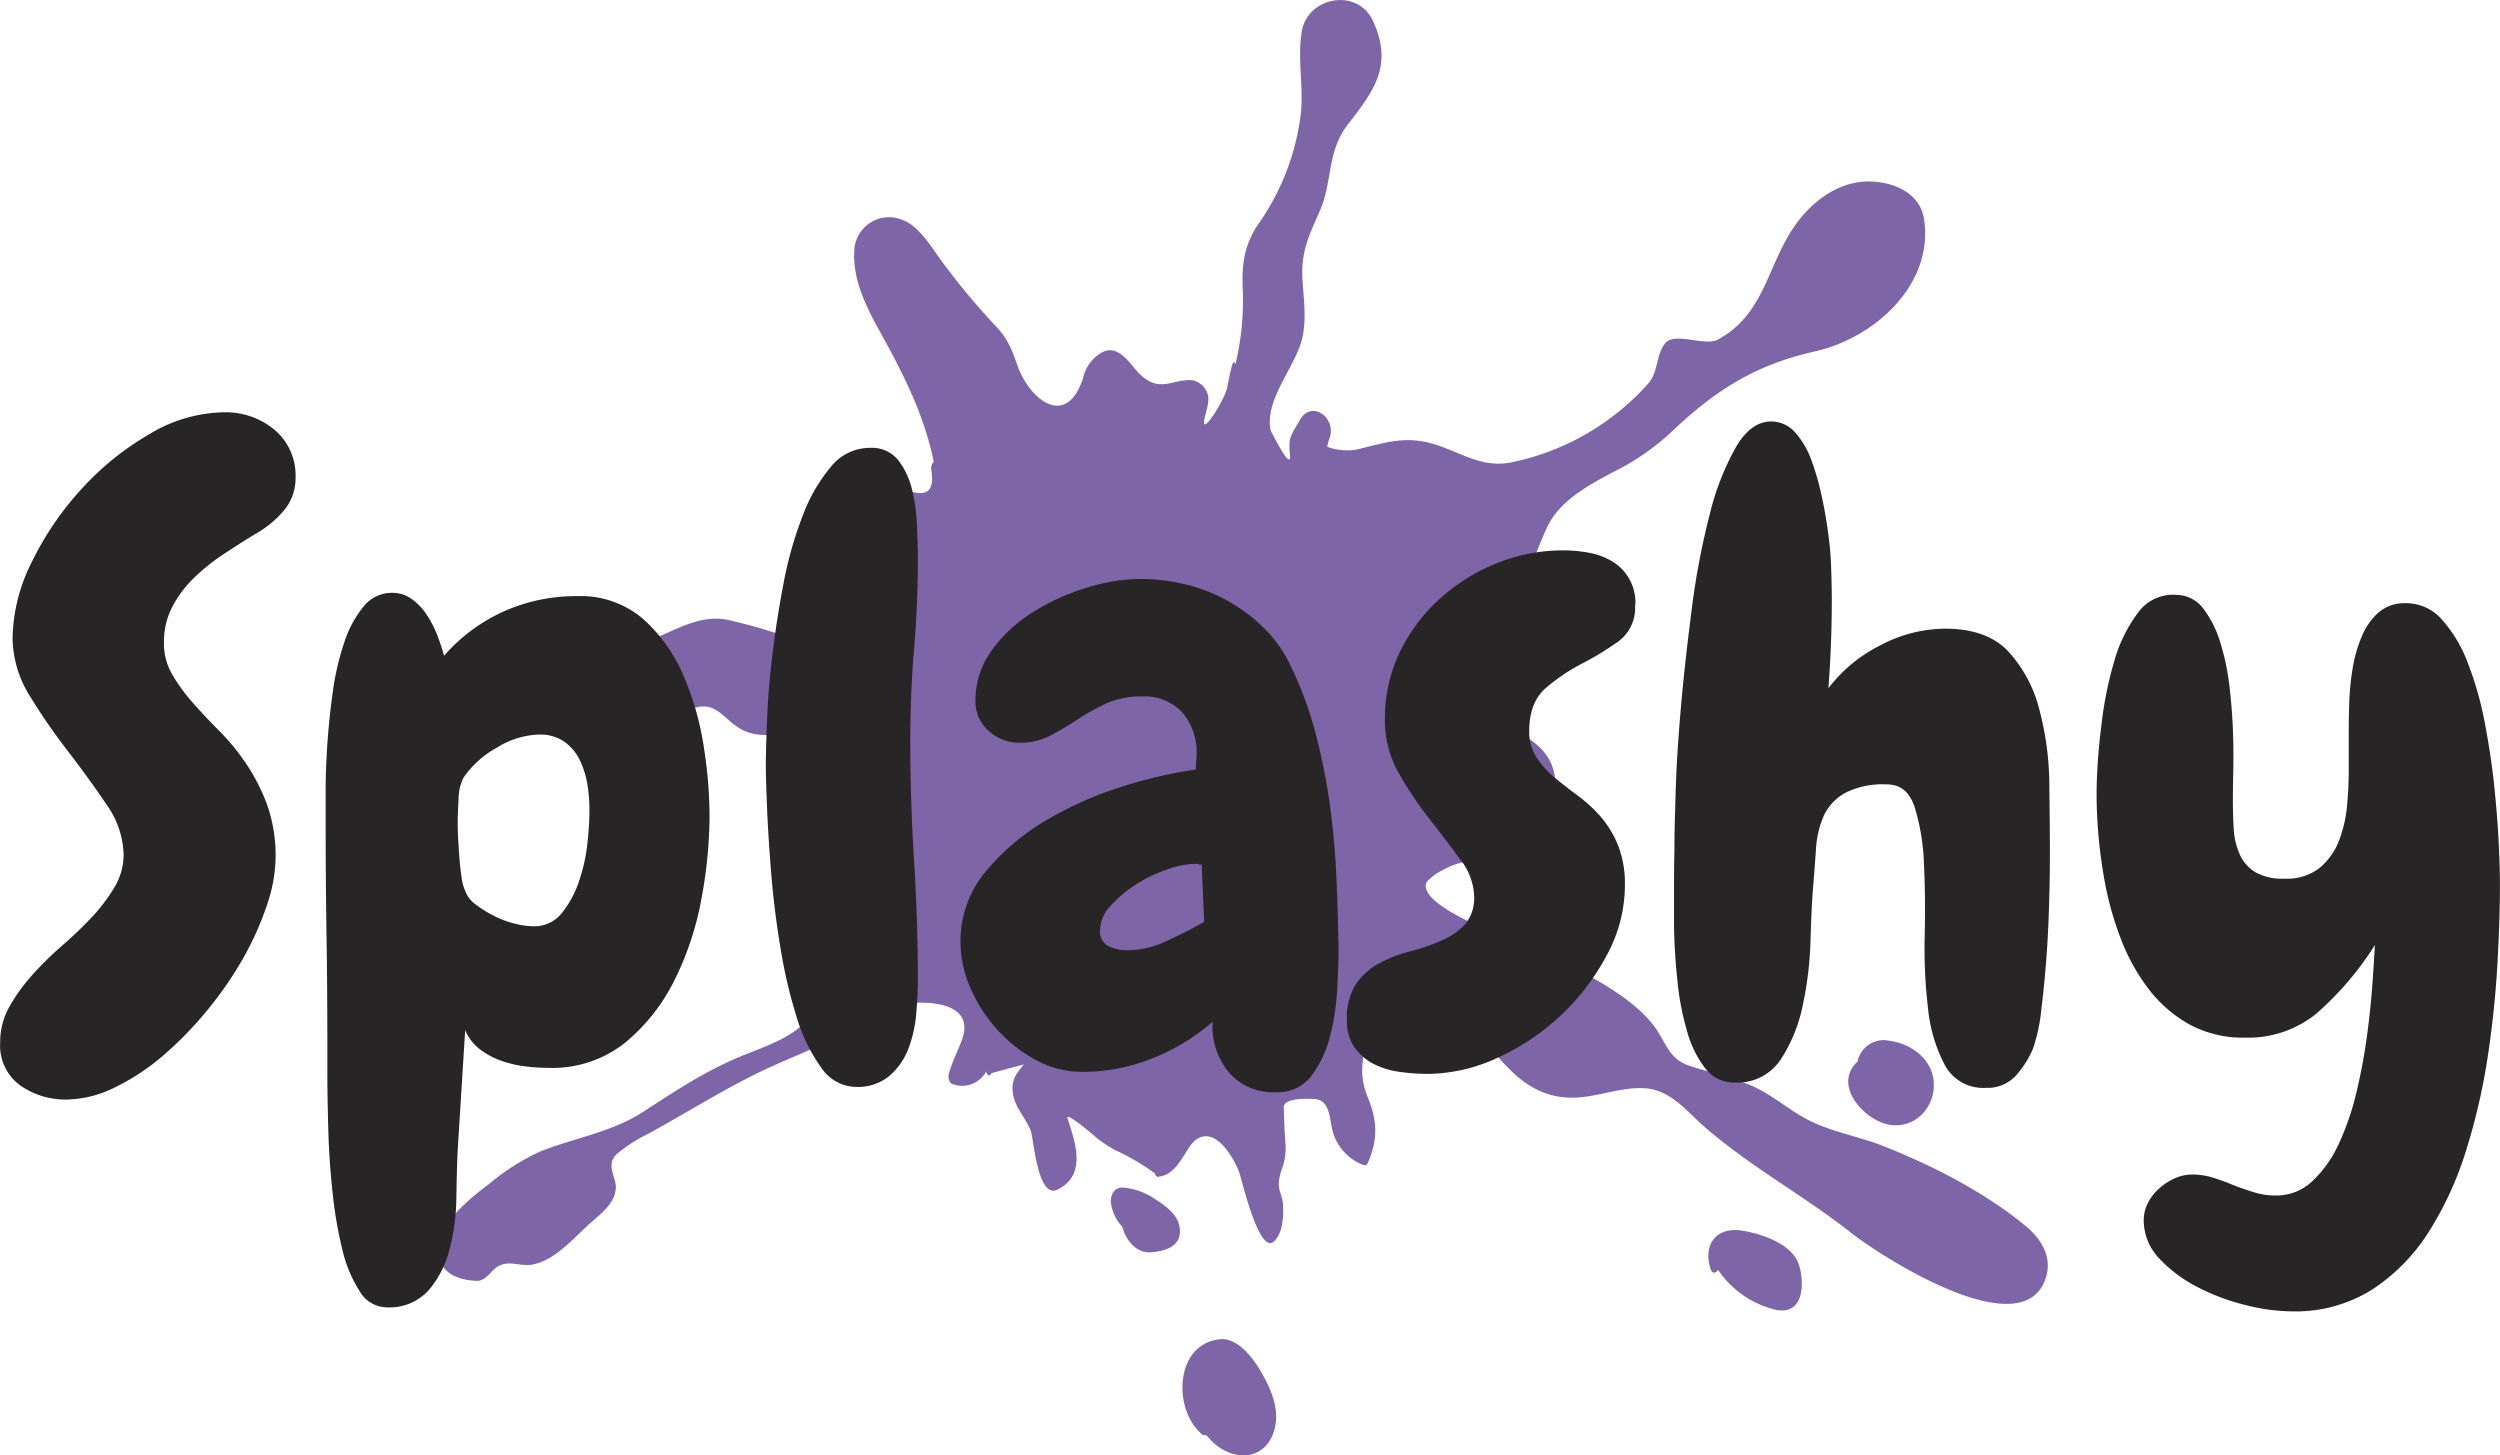
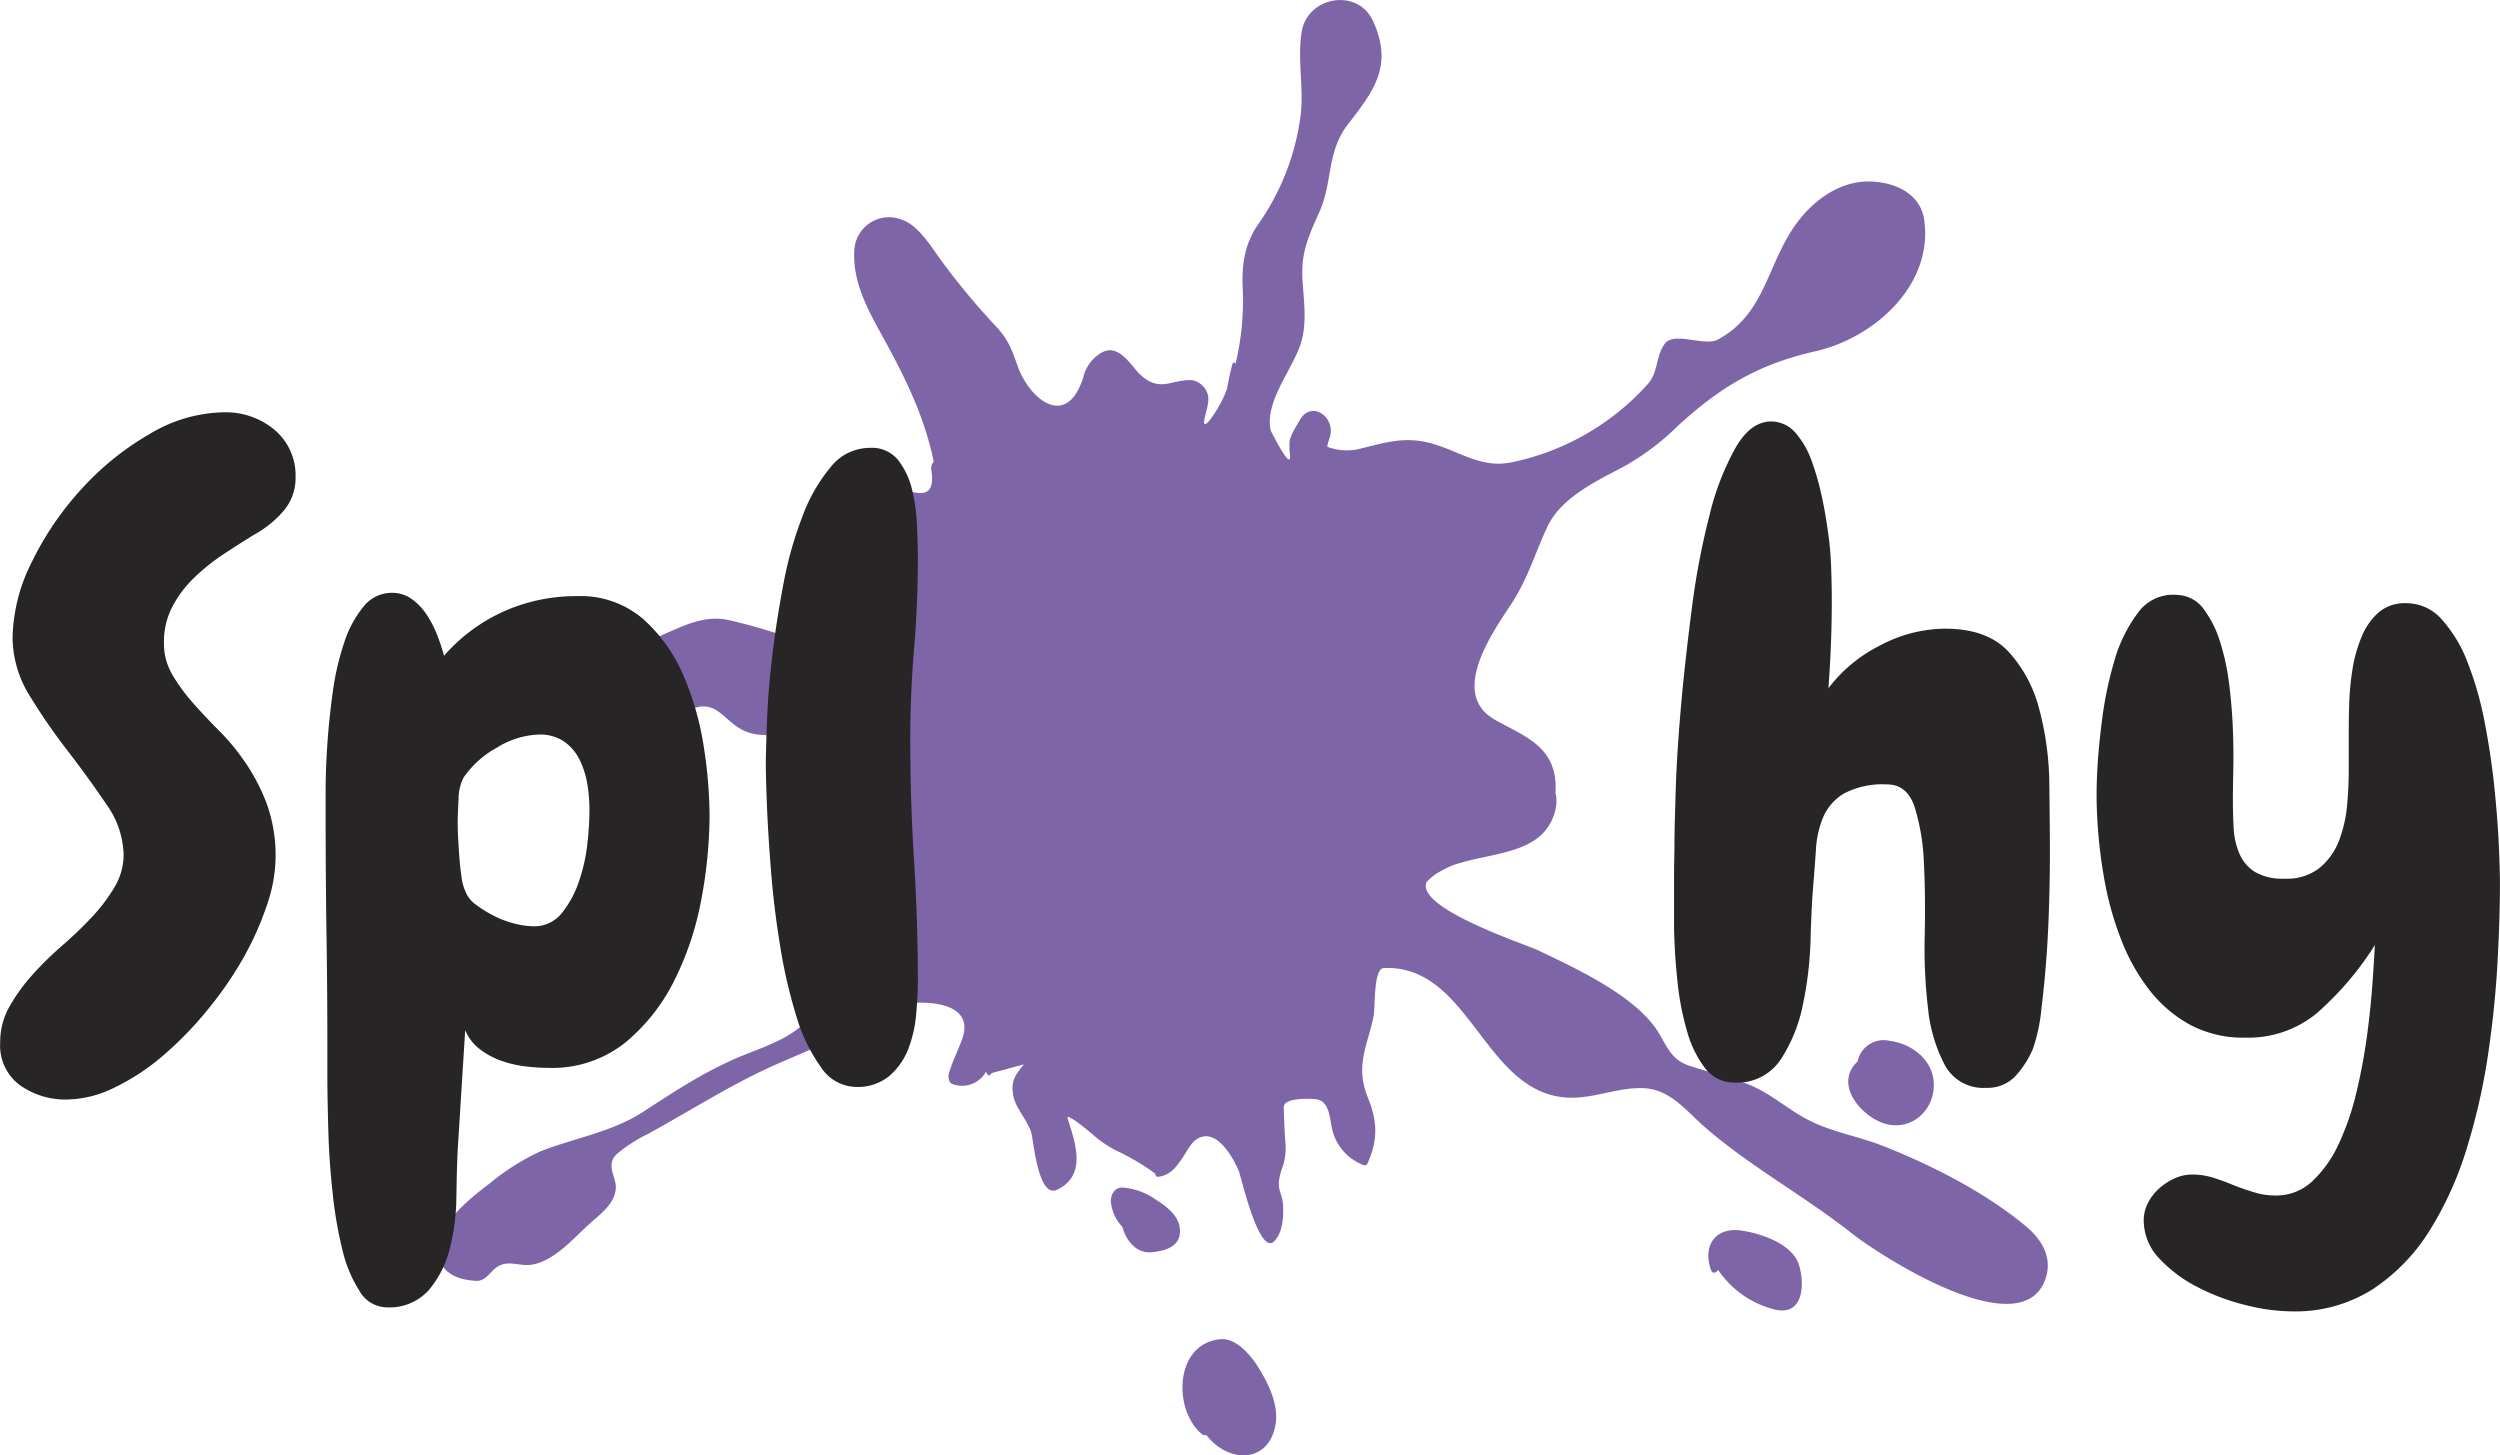
<svg xmlns="http://www.w3.org/2000/svg" id="Layer_1" data-name="Layer 1" viewBox="0 0 378.02 220.04">
  <path d="M359.7,291.61c-4.05,6-4.45,13.15-11.44,16.93-2,1.09-6.56-1.24-8,.6s-.94,4.38-2.68,6.22a38,38,0,0,1-20.53,11.75c-4.33.88-7.41-1.35-11.32-2.63-4.52-1.48-7.54-.41-11.94.66a8.57,8.57,0,0,1-4.6-.38,5.83,5.83,0,0,1,.33-1.25c1.16-3.17-2.77-6-4.55-2.68-.46.87-1.47,2.29-1.49,3.34,0,.39,0,.78,0,1.17q.63,3.74-2.82-3c-1-4.14,3-8.94,4.38-12.77,1.21-3.26.58-6.87.4-10.23-.23-4.32,1.13-6.78,2.69-10.4,1.87-4.35,1-8.81,4.18-12.93,4-5.13,6.85-8.93,3.82-15.6-2.32-5.13-10-3.74-10.81,1.66-.7,4.43.46,8.75-.24,13.2a36.84,36.84,0,0,1-6.44,16c-2.06,3.11-2.4,6.17-2.22,9.83a41.34,41.34,0,0,1-1.1,11.14c-.16-.34-.37-.4-.55.31-.29,1.13-.47,2-.68,3.14-.33,1.85-3.92,7.57-3.49,5,.2-1.16.76-2.45.57-3.65a3.07,3.07,0,0,0-2.31-2.34c-3.16-.24-4.94,2-8-.91-1.39-1.35-3.19-4.71-5.77-3.28a5.9,5.9,0,0,0-2.82,3.85c-2.55,7.81-8.1,3.19-9.89-1.8-.87-2.44-1.37-3.92-3.12-5.84a106.31,106.31,0,0,1-8.93-10.81c-1.31-1.89-3.2-4.74-5.48-5.5a5.26,5.26,0,0,0-7.18,4.8c-.22,4.55,1.94,8.62,4.08,12.5,3.46,6.25,6.52,12.34,7.94,19.31a1.42,1.42,0,0,0-.37,1.23c1.24,7.85-7.6-.39-10.57,2.57-1,1-.71,2.64-.45,3.85.2.94,1.31,1.56,2,2a24.64,24.64,0,0,0,2.42,1.06c3.6,1.48,4.24,5.38,4.17,8.78-.28,12.22-12.28,9.24-19.9,6.82a78.08,78.08,0,0,0-8.45-2.4c-4.39-.88-8,1.7-12,3.14-5.83,2.13-14.22-7.89-17.61.94-1.71,4.46,3.85,7.35,7,8.71,4.62,2,11.07,4,15.69,1.38,5.71-3.27,6,1.85,10.55,3s15.64-2.15,17.61,4c-2.85,1.58-6.4,3.28-5.91,6.81.34,2.5,3.12,4.19-2.36,4.47-2.32.12-3,2-3.46,3.93-.16.61,0,1.52.75,1.63a10.52,10.52,0,0,0,4.29-.28c3.92-.88,5.62-.35,8.21,2.91,4.69,5.91-4.93,7.94-7.08,11.87A37.38,37.38,0,0,0,212,409c-1.53,4.3-6.8,6.06-10.66,7.59-5.81,2.3-10.48,5.41-15.69,8.79-4.63,3-10.35,3.91-15.42,5.91a34.67,34.67,0,0,0-7.69,4.86c-2.87,2.16-9.68,7.44-7.47,11.89,1.07,2.16,3.3,2.73,5.54,2.84,1,0,1.71-.84,2.3-1.46,2-2.13,3.86-.63,6.06-1,3.39-.6,6.19-3.93,8.65-6.15,1.67-1.51,3.84-3,4-5.42.09-1.68-1.62-3.51.16-5.16a22.76,22.76,0,0,1,4.63-3c6.35-3.45,12.47-7.42,19.07-10.37,4.68-2.09,9-3.66,13.23-6.54a17.65,17.65,0,0,1,4.84-2.4c2.34-.88,12.83-1.62,10.42,5-.64,1.75-1.49,3.36-2,5.17-.13.43,0,1.41.53,1.56a4.14,4.14,0,0,0,5.11-1.89c.15.54.46.86.83.24l4.9-1.32a12.15,12.15,0,0,0-.89,1.12,4.33,4.33,0,0,0-.81,1.86c-.32,3,1.6,4.38,2.72,7.07.42,1,1,10.32,4,8.9,4.52-2.17,2.75-7.09,1.57-10.76-.4-1.25,4.49,3,4.33,2.87a18.18,18.18,0,0,0,2.9,1.92,34.34,34.34,0,0,1,6,3.53c.07.31.22.53.49.49,1.79-.23,2.69-1.44,3.65-2.86s1.66-3.24,3.58-3.27c2.28,0,4.32,3.63,5,5.46.35.92,3.05,12.8,5.33,10.38,1.25-1.33,1.35-3.52,1.31-5.22-.06-2.28-1.29-2.43-.2-5.65a8.81,8.81,0,0,0,.53-4.11c-.12-1.75-.19-3.5-.23-5.26,0-1.46,3.81-1.29,4.78-1.21,2.14.18,2.17,2.95,2.52,4.5a7.64,7.64,0,0,0,4.76,5.47.46.46,0,0,0,.62-.29c1.59-3.57,1.48-6.39,0-10-1.95-4.86.06-7.93.91-12.3.26-1.36-.06-7.13,1.53-7.2,13.68-.59,15.27,20.77,29.61,19.55,3.35-.28,6.39-1.56,9.81-1.38,3.62.2,6,3,8.42,5.25,6.9,6.23,15.47,10.81,22.78,16.58,4.67,3.68,25.8,17.24,29.41,7.06,1.15-3.23-.52-6-2.91-8-6.15-5.13-14.24-9.25-21.65-12.17-3.69-1.45-7.7-2.09-11.24-3.9-3.06-1.56-5.52-3.88-8.73-5.25-3-1.29-6.3-1.95-9.38-3s-3.46-3.6-5.27-6c-3.79-5-12.05-8.81-17.5-11.42-1.84-.88-18.58-6.38-16.88-10.31a7.5,7.5,0,0,1,2.1-1.64c.53-.31,1.11-.58,1.7-.85,5.93-2.17,14-1.46,15.69-8.47a5.63,5.63,0,0,0,0-2.58,10.7,10.7,0,0,0-.06-2.17c-.66-5.23-5.3-6.65-9.2-8.91-7.09-4.13.39-14,2.85-17.87,2.24-3.56,3.37-7.29,5.1-11.08,2.07-4.56,7.37-7,11.54-9.22a37.41,37.41,0,0,0,8.06-6c6.47-6,12.35-9.53,21-11.48,9.06-2.06,17.88-10.13,16.46-19.91-.54-3.65-3.85-5.36-7.16-5.7C367,284.09,362.44,287.55,359.7,291.61Z" transform="translate(-88.5 -257.2)" style="fill:#7e65a8" />
  <path d="M270.17,474a.67.67,0,0,0,.71.18c.3.34.6.68.92,1,3.52,3.37,8.69,2.74,9.57-2.59.47-2.85-.9-5.82-2.33-8.2-1.19-2-3.5-5-6.15-4.68C266.08,460.51,265.88,470.33,270.17,474Z" transform="translate(-88.5 -257.2)" style="fill:#7e65a8" />
  <path d="M258.25,436.76c-1.16,0-1.74.92-1.79,2a6.31,6.31,0,0,0,1.74,3.93c.61,2.2,2.18,4.08,4.47,3.86s4.52-1,4.22-3.65c-.21-1.92-2-3.28-3.52-4.24A10.23,10.23,0,0,0,258.25,436.76Z" transform="translate(-88.5 -257.2)" style="fill:#7e65a8" />
  <path d="M347.13,449c.26.9.81.73,1.16.22a14.59,14.59,0,0,0,8.6,6c4.34,1,4.53-3.87,3.62-6.79-1-3.16-5.74-4.71-8.62-5.15C348,442.69,346,445.38,347.13,449Z" transform="translate(-88.5 -257.2)" style="fill:#7e65a8" />
  <path d="M369.39,417.69c-3.48,3.26.11,7.79,3.51,9.2,4.16,1.72,8.23-1.56,8-6-.2-3.54-3.42-5.91-6.74-6.32A4,4,0,0,0,369.39,417.69Z" transform="translate(-88.5 -257.2)" style="fill:#7e65a8" />
  <path d="M133.19,329.4a7.56,7.56,0,0,1-1.84,5.08A15.61,15.61,0,0,1,127,338q-2.28,1.4-4.7,3a30.25,30.25,0,0,0-4.44,3.56,16.93,16.93,0,0,0-3.3,4.38,11.51,11.51,0,0,0-1.27,5.46,9.28,9.28,0,0,0,1.27,4.82,27.43,27.43,0,0,0,3.11,4.26c1.22,1.39,2.58,2.83,4.06,4.31a33.46,33.46,0,0,1,4.06,5,29.06,29.06,0,0,1,3.12,6.15,23.2,23.2,0,0,1,1.26,8,23,23,0,0,1-1.33,7.18,45.94,45.94,0,0,1-3.62,8.06A55.34,55.34,0,0,1,119.8,410a53.94,53.94,0,0,1-6.61,6.79,33.77,33.77,0,0,1-7.3,4.82,16.85,16.85,0,0,1-7.36,1.85,11.85,11.85,0,0,1-7-2.16,7.42,7.42,0,0,1-3-6.48,10.81,10.81,0,0,1,1.39-5.4,27.45,27.45,0,0,1,3.43-4.76,50,50,0,0,1,4.51-4.44q2.48-2.16,4.51-4.32a25.91,25.91,0,0,0,3.42-4.51,9.56,9.56,0,0,0,1.4-5,13.59,13.59,0,0,0-2.6-7.56q-2.61-3.87-5.78-8A90.2,90.2,0,0,1,93,362.42a16.85,16.85,0,0,1-2.6-8.76,26.42,26.42,0,0,1,2.92-11.5,46.16,46.16,0,0,1,7.49-11,42.79,42.79,0,0,1,10.29-8.32,22.46,22.46,0,0,1,11.3-3.3,11.51,11.51,0,0,1,7.62,2.66A9,9,0,0,1,133.19,329.4Z" transform="translate(-88.5 -257.2)" style="fill:#272525" />
  <path d="M195.79,380.7a69.64,69.64,0,0,1-1.2,12.26,45.81,45.81,0,0,1-4.07,12.38,28.74,28.74,0,0,1-7.49,9.52,17.69,17.69,0,0,1-11.62,3.81,29.55,29.55,0,0,1-3.68-.25,17,17,0,0,1-3.62-.89,11.91,11.91,0,0,1-3.11-1.72,7.07,7.07,0,0,1-2.16-2.85l-1.14,18.28c-.09,1.95-.15,4.27-.19,7a33.09,33.09,0,0,1-1,7.75,15.42,15.42,0,0,1-3.17,6.28,8,8,0,0,1-6.41,2.61,4.82,4.82,0,0,1-4.07-2.48,19.92,19.92,0,0,1-2.6-6.28,62.78,62.78,0,0,1-1.46-8.51q-.51-4.69-.64-9T138,420.7v-5.2q0-8.5-.13-17t-.13-17v-4.76q0-3.24.26-7.05t.82-7.87a40.12,40.12,0,0,1,1.72-7.43,16.56,16.56,0,0,1,2.92-5.46,5.44,5.44,0,0,1,4.31-2.09,5,5,0,0,1,3,.95,8.76,8.76,0,0,1,2.28,2.41,16.28,16.28,0,0,1,1.59,3.11c.42,1.1.76,2.12,1,3.05a26.28,26.28,0,0,1,9.08-6.73,26.77,26.77,0,0,1,11-2.29,14.52,14.52,0,0,1,10,3.43,24.15,24.15,0,0,1,6.09,8.51,43.48,43.48,0,0,1,3.11,10.86A68.45,68.45,0,0,1,195.79,380.7Zm-18.16-1a24.63,24.63,0,0,0-.31-3.88,13.27,13.27,0,0,0-1.15-3.68,7.22,7.22,0,0,0-2.34-2.79,6.44,6.44,0,0,0-3.81-1.08,12.8,12.8,0,0,0-6.42,2,14.61,14.61,0,0,0-5,4.5,7.14,7.14,0,0,0-.76,3.31c-.09,1.52-.13,2.66-.13,3.42,0,.6,0,1.38.06,2.35s.11,2,.19,3,.19,2,.32,2.92a7.38,7.38,0,0,0,.57,2.16,4.49,4.49,0,0,0,1.65,2.09,18.05,18.05,0,0,0,2.8,1.72,14.56,14.56,0,0,0,3.11,1.14,12.22,12.22,0,0,0,2.73.38,5.32,5.32,0,0,0,4.32-2,15.71,15.71,0,0,0,2.6-4.83,26.64,26.64,0,0,0,1.27-5.77A48.21,48.21,0,0,0,177.63,379.69Z" transform="translate(-88.5 -257.2)" style="fill:#272525" />
  <path d="M227.29,341.59q0,6.86-.58,13.78t-.57,13.9q0,9,.57,18t.58,18.15c0,1.53-.09,3.24-.26,5.15a19.07,19.07,0,0,1-1.2,5.27,10.32,10.32,0,0,1-2.86,4.06,7.5,7.5,0,0,1-5.08,1.65,6.48,6.48,0,0,1-5.27-3,25.52,25.52,0,0,1-3.68-7.62,76,76,0,0,1-2.42-10.35q-.95-5.72-1.39-11.11t-.64-9.91c-.12-3-.19-5.22-.19-6.66,0-1.61.07-3.94.19-7s.4-6.35.83-9.9,1-7.18,1.71-10.86a57.08,57.08,0,0,1,2.86-10,25.24,25.24,0,0,1,4.25-7.36,7.56,7.56,0,0,1,5.91-2.86,5.09,5.09,0,0,1,4.25,1.84,11.57,11.57,0,0,1,2.1,4.44,29.09,29.09,0,0,1,.76,5.46C227.24,338.61,227.29,340.24,227.29,341.59Z" transform="translate(-88.5 -257.2)" style="fill:#272525" />
-   <path d="M290.9,400.64q0,2.28-.19,6a37.16,37.16,0,0,1-1.08,7.17,16.76,16.76,0,0,1-2.79,6,6.27,6.27,0,0,1-5.33,2.54,8.86,8.86,0,0,1-7.24-3.05,10.92,10.92,0,0,1-2.41-7.61,31.4,31.4,0,0,1-9.21,5.58,28.18,28.18,0,0,1-10.48,2,14.57,14.57,0,0,1-7-1.77,21.93,21.93,0,0,1-5.84-4.57,23,23,0,0,1-4.07-6.29,17.28,17.28,0,0,1-1.52-6.92,16.33,16.33,0,0,1,3.75-10.67,34.56,34.56,0,0,1,9.2-7.81,54.28,54.28,0,0,1,11.62-5.14,68.4,68.4,0,0,1,11-2.54,8,8,0,0,1,.06-1.14,9.82,9.82,0,0,0,.06-1.14,9.16,9.16,0,0,0-2.16-6.35,7.75,7.75,0,0,0-6.09-2.42,12.81,12.81,0,0,0-5.46,1.08,35.36,35.36,0,0,0-4.32,2.42c-1.35.89-2.71,1.69-4.06,2.41a9.6,9.6,0,0,1-4.57,1.08,6.85,6.85,0,0,1-4.77-1.78,5.87,5.87,0,0,1-2-4.57,12.73,12.73,0,0,1,2.47-7.62,22,22,0,0,1,6.23-5.78,33.77,33.77,0,0,1,8.12-3.68,27.81,27.81,0,0,1,8.06-1.33,29.17,29.17,0,0,1,6.86.82,25.27,25.27,0,0,1,12,6.73,19.78,19.78,0,0,1,4,5.78,54.34,54.34,0,0,1,3.68,10,90.74,90.74,0,0,1,2.16,10.79q.76,5.52,1,11.05T290.9,400.64Zm-20.32-4.06-.38-8.64a2.14,2.14,0,0,1-.5-.06,2.24,2.24,0,0,0-.51-.07,13.63,13.63,0,0,0-4.13.83,21.43,21.43,0,0,0-4.76,2.28,18.72,18.72,0,0,0-3.87,3.24,5.52,5.52,0,0,0-1.59,3.69,2.44,2.44,0,0,0,1.27,2.41,6.5,6.5,0,0,0,2.92.63,14.26,14.26,0,0,0,6-1.46C267.11,398.46,269,397.51,270.58,396.58Z" transform="translate(-88.5 -257.2)" style="fill:#272525" />
-   <path d="M335.73,348.7a6.26,6.26,0,0,1-2.48,5.46,45.14,45.14,0,0,1-5.52,3.37,28.7,28.7,0,0,0-5.53,3.74c-1.65,1.45-2.47,3.6-2.47,6.48a7,7,0,0,0,1.08,3.94,13.34,13.34,0,0,0,2.66,3c1.06.89,2.23,1.8,3.49,2.73a22.4,22.4,0,0,1,3.5,3.18,15.66,15.66,0,0,1,2.66,4.31,16,16,0,0,1,1.08,6.23,22.11,22.11,0,0,1-2.73,10.47,35.21,35.21,0,0,1-16.57,15.56,25.54,25.54,0,0,1-10.54,2.41,29.91,29.91,0,0,1-4.32-.32,12.27,12.27,0,0,1-3.87-1.2,8.09,8.09,0,0,1-2.85-2.48,6.85,6.85,0,0,1-1.15-4.13,9.42,9.42,0,0,1,1.4-5.52,10,10,0,0,1,3.55-3.11,21,21,0,0,1,4.64-1.78,29,29,0,0,0,4.63-1.59A10.48,10.48,0,0,0,310,397a6.18,6.18,0,0,0,1.4-4.32,9.37,9.37,0,0,0-2.1-5.52q-2.1-2.87-4.63-6.1A55.66,55.66,0,0,1,300,374.1a16.09,16.09,0,0,1-2.09-8.13,23,23,0,0,1,2.22-10.09,26.16,26.16,0,0,1,6-8.07,28.47,28.47,0,0,1,8.57-5.39,26.65,26.65,0,0,1,10.16-2,21.43,21.43,0,0,1,4,.38,10.22,10.22,0,0,1,3.49,1.33,7.23,7.23,0,0,1,3.43,6.54Z" transform="translate(-88.5 -257.2)" style="fill:#272525" />
  <path d="M398.46,385.65c0,1.45,0,3.58-.07,6.42s-.17,5.8-.38,8.89-.49,6-.83,8.76a26.26,26.26,0,0,1-1.26,6,14.29,14.29,0,0,1-2.67,4.19,5.79,5.79,0,0,1-4.45,1.78,6.59,6.59,0,0,1-6.22-3.43,23.39,23.39,0,0,1-2.54-8.51,77.36,77.36,0,0,1-.51-11c.09-4,.05-7.66-.12-11a32.42,32.42,0,0,0-1.4-8.51q-1.14-3.44-4.19-3.43a12.58,12.58,0,0,0-6.41,1.33,7.7,7.7,0,0,0-3.18,3.5,14.87,14.87,0,0,0-1.14,4.95q-.19,2.79-.44,5.84t-.38,7.87a54.41,54.41,0,0,1-1.15,9.78,23.53,23.53,0,0,1-3.36,8.32,7.83,7.83,0,0,1-6.92,3.49,5.47,5.47,0,0,1-4.51-2.16,16.48,16.48,0,0,1-2.73-5.59,41.74,41.74,0,0,1-1.46-7.62q-.45-4.18-.51-8.19c0-2.66,0-5.1,0-7.3s.06-3.85.06-5c0-1.69.07-4.49.19-8.38s.41-8.23.83-13,1-9.71,1.65-14.79a115,115,0,0,1,2.67-13.9,39.87,39.87,0,0,1,4-10.23q2.34-3.93,5.52-3.8a4.92,4.92,0,0,1,3.49,1.77,13.15,13.15,0,0,1,2.42,4.26,40.55,40.55,0,0,1,1.58,5.65c.43,2,.74,4,1,6s.33,3.83.38,5.52.06,3,.06,3.94q0,3.3-.13,6.6t-.38,6.6a22.36,22.36,0,0,1,7.81-6.47,21.2,21.2,0,0,1,9.84-2.54q6.35,0,9.59,3.49a20.26,20.26,0,0,1,4.63,8.64,45.61,45.61,0,0,1,1.53,10.92C398.41,379.16,398.46,382.61,398.46,385.65Z" transform="translate(-88.5 -257.2)" style="fill:#272525" />
  <path d="M435,455.49a29.13,29.13,0,0,1-6.93-.95,32.45,32.45,0,0,1-7.3-2.73,20.76,20.76,0,0,1-5.77-4.32,8.33,8.33,0,0,1-2.35-5.84,5.7,5.7,0,0,1,.63-2.54,7.38,7.38,0,0,1,1.72-2.22,9.18,9.18,0,0,1,2.35-1.52,6.39,6.39,0,0,1,2.66-.57,10.12,10.12,0,0,1,3,.44c1,.3,2,.66,3,1.08s2.18.8,3.24,1.14a10.93,10.93,0,0,0,3.36.51,7.91,7.91,0,0,0,5.53-2.16,18.08,18.08,0,0,0,4-5.65,40,40,0,0,0,2.66-7.74,85.79,85.79,0,0,0,1.59-8.45c.38-2.79.65-5.41.83-7.87s.29-4.45.38-6a46.9,46.9,0,0,1-8.83,10.35A16.31,16.31,0,0,1,428,414.1a17,17,0,0,1-8.44-2,20,20,0,0,1-6.16-5.34,29.9,29.9,0,0,1-4.19-7.55,47.93,47.93,0,0,1-2.48-8.83,74.7,74.7,0,0,1-1.08-9,63.63,63.63,0,0,1,0-8.06c.09-1.86.32-4.3.7-7.3a55.82,55.82,0,0,1,1.84-8.83,22.1,22.1,0,0,1,3.56-7.3,6.54,6.54,0,0,1,6-2.73,5.13,5.13,0,0,1,3.93,2.09,16.25,16.25,0,0,1,2.48,4.89,35.71,35.71,0,0,1,1.4,6.42c.29,2.33.48,4.63.57,6.92s.1,4.38.06,6.28-.06,3.37-.06,4.38q0,2.16.12,4.32a11.1,11.1,0,0,0,.89,3.87,6.06,6.06,0,0,0,2.35,2.73,8.34,8.34,0,0,0,4.51,1,7.94,7.94,0,0,0,5.27-1.65,10,10,0,0,0,2.92-4.13,19.85,19.85,0,0,0,1.21-5.33c.17-1.91.25-3.7.25-5.4v-4.32c0-1.69,0-3.47.06-5.33a40.6,40.6,0,0,1,.51-5.52,21.07,21.07,0,0,1,1.4-4.95,9.87,9.87,0,0,1,2.54-3.62,6,6,0,0,1,4.12-1.4,7.14,7.14,0,0,1,5.46,2.48,20.66,20.66,0,0,1,3.88,6.47,50.69,50.69,0,0,1,2.54,8.83q.94,4.83,1.46,9.58c.33,3.18.57,6.1.7,8.77s.19,4.76.19,6.28q0,5.34-.38,12.13t-1.46,14a94.61,94.61,0,0,1-3.24,14.09,51.48,51.48,0,0,1-5.65,12.38,28.8,28.8,0,0,1-8.57,8.76A21.89,21.89,0,0,1,435,455.49Z" transform="translate(-88.5 -257.2)" style="fill:#272525" />
</svg>